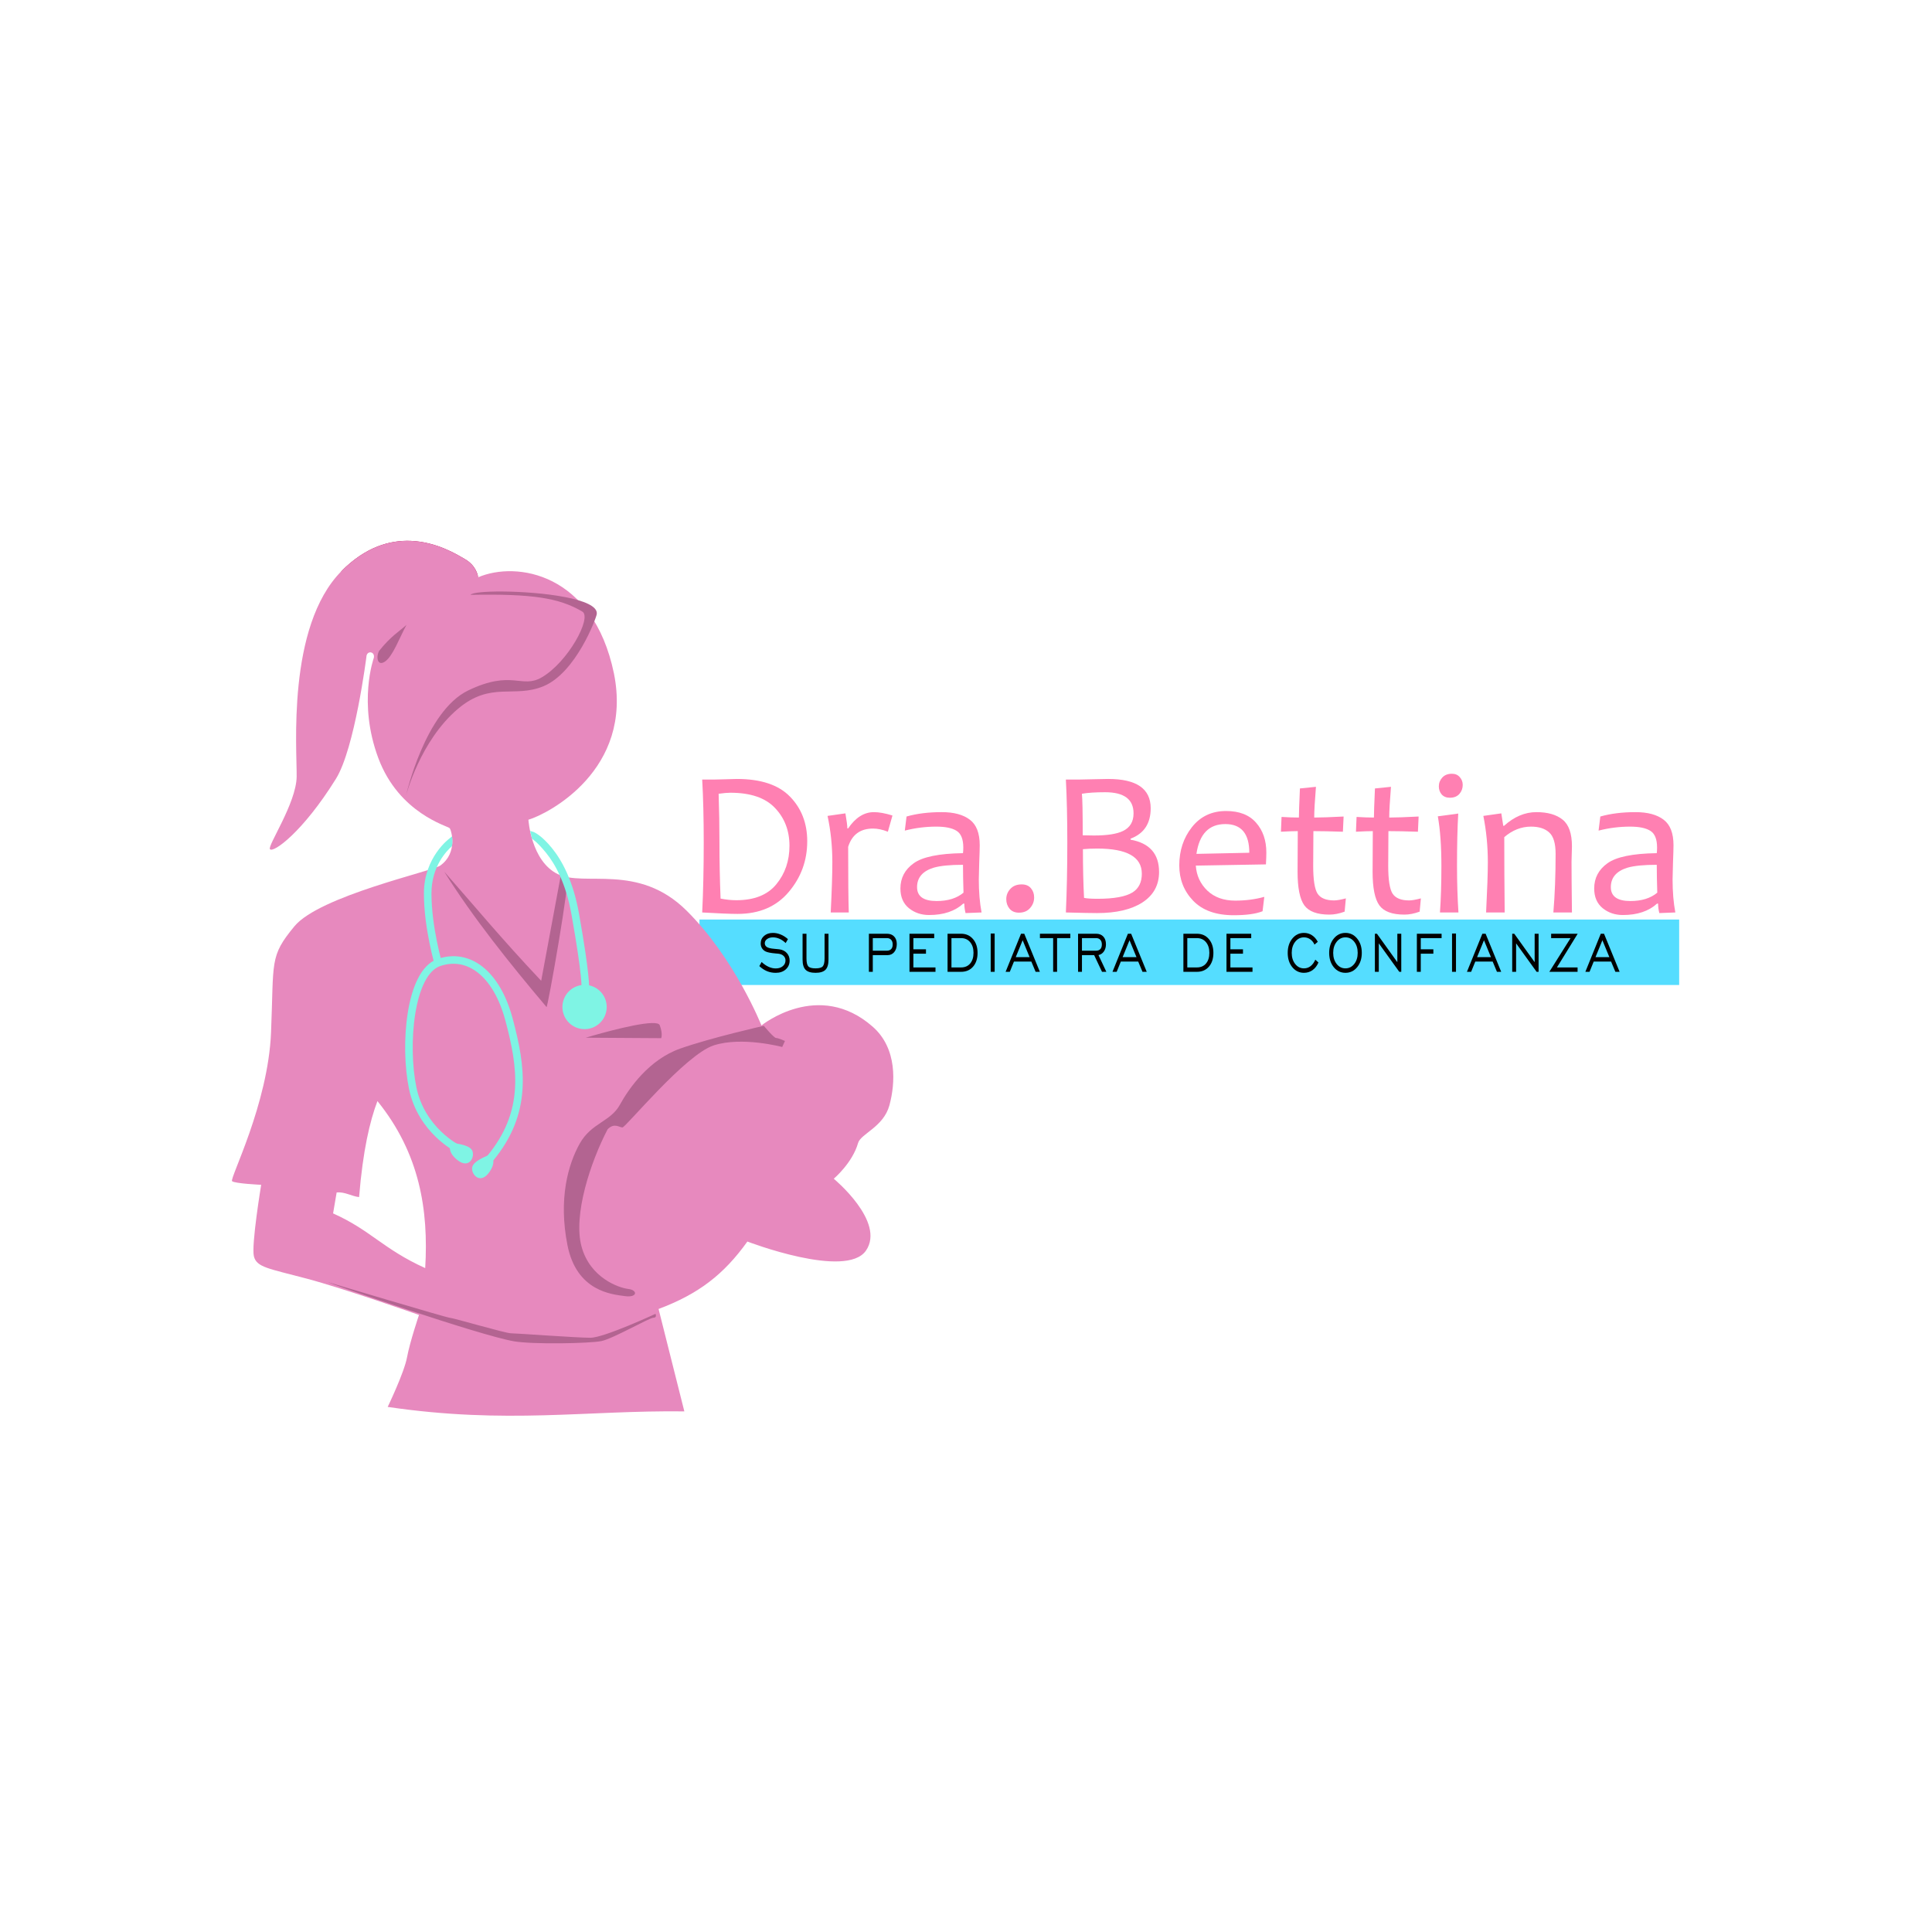
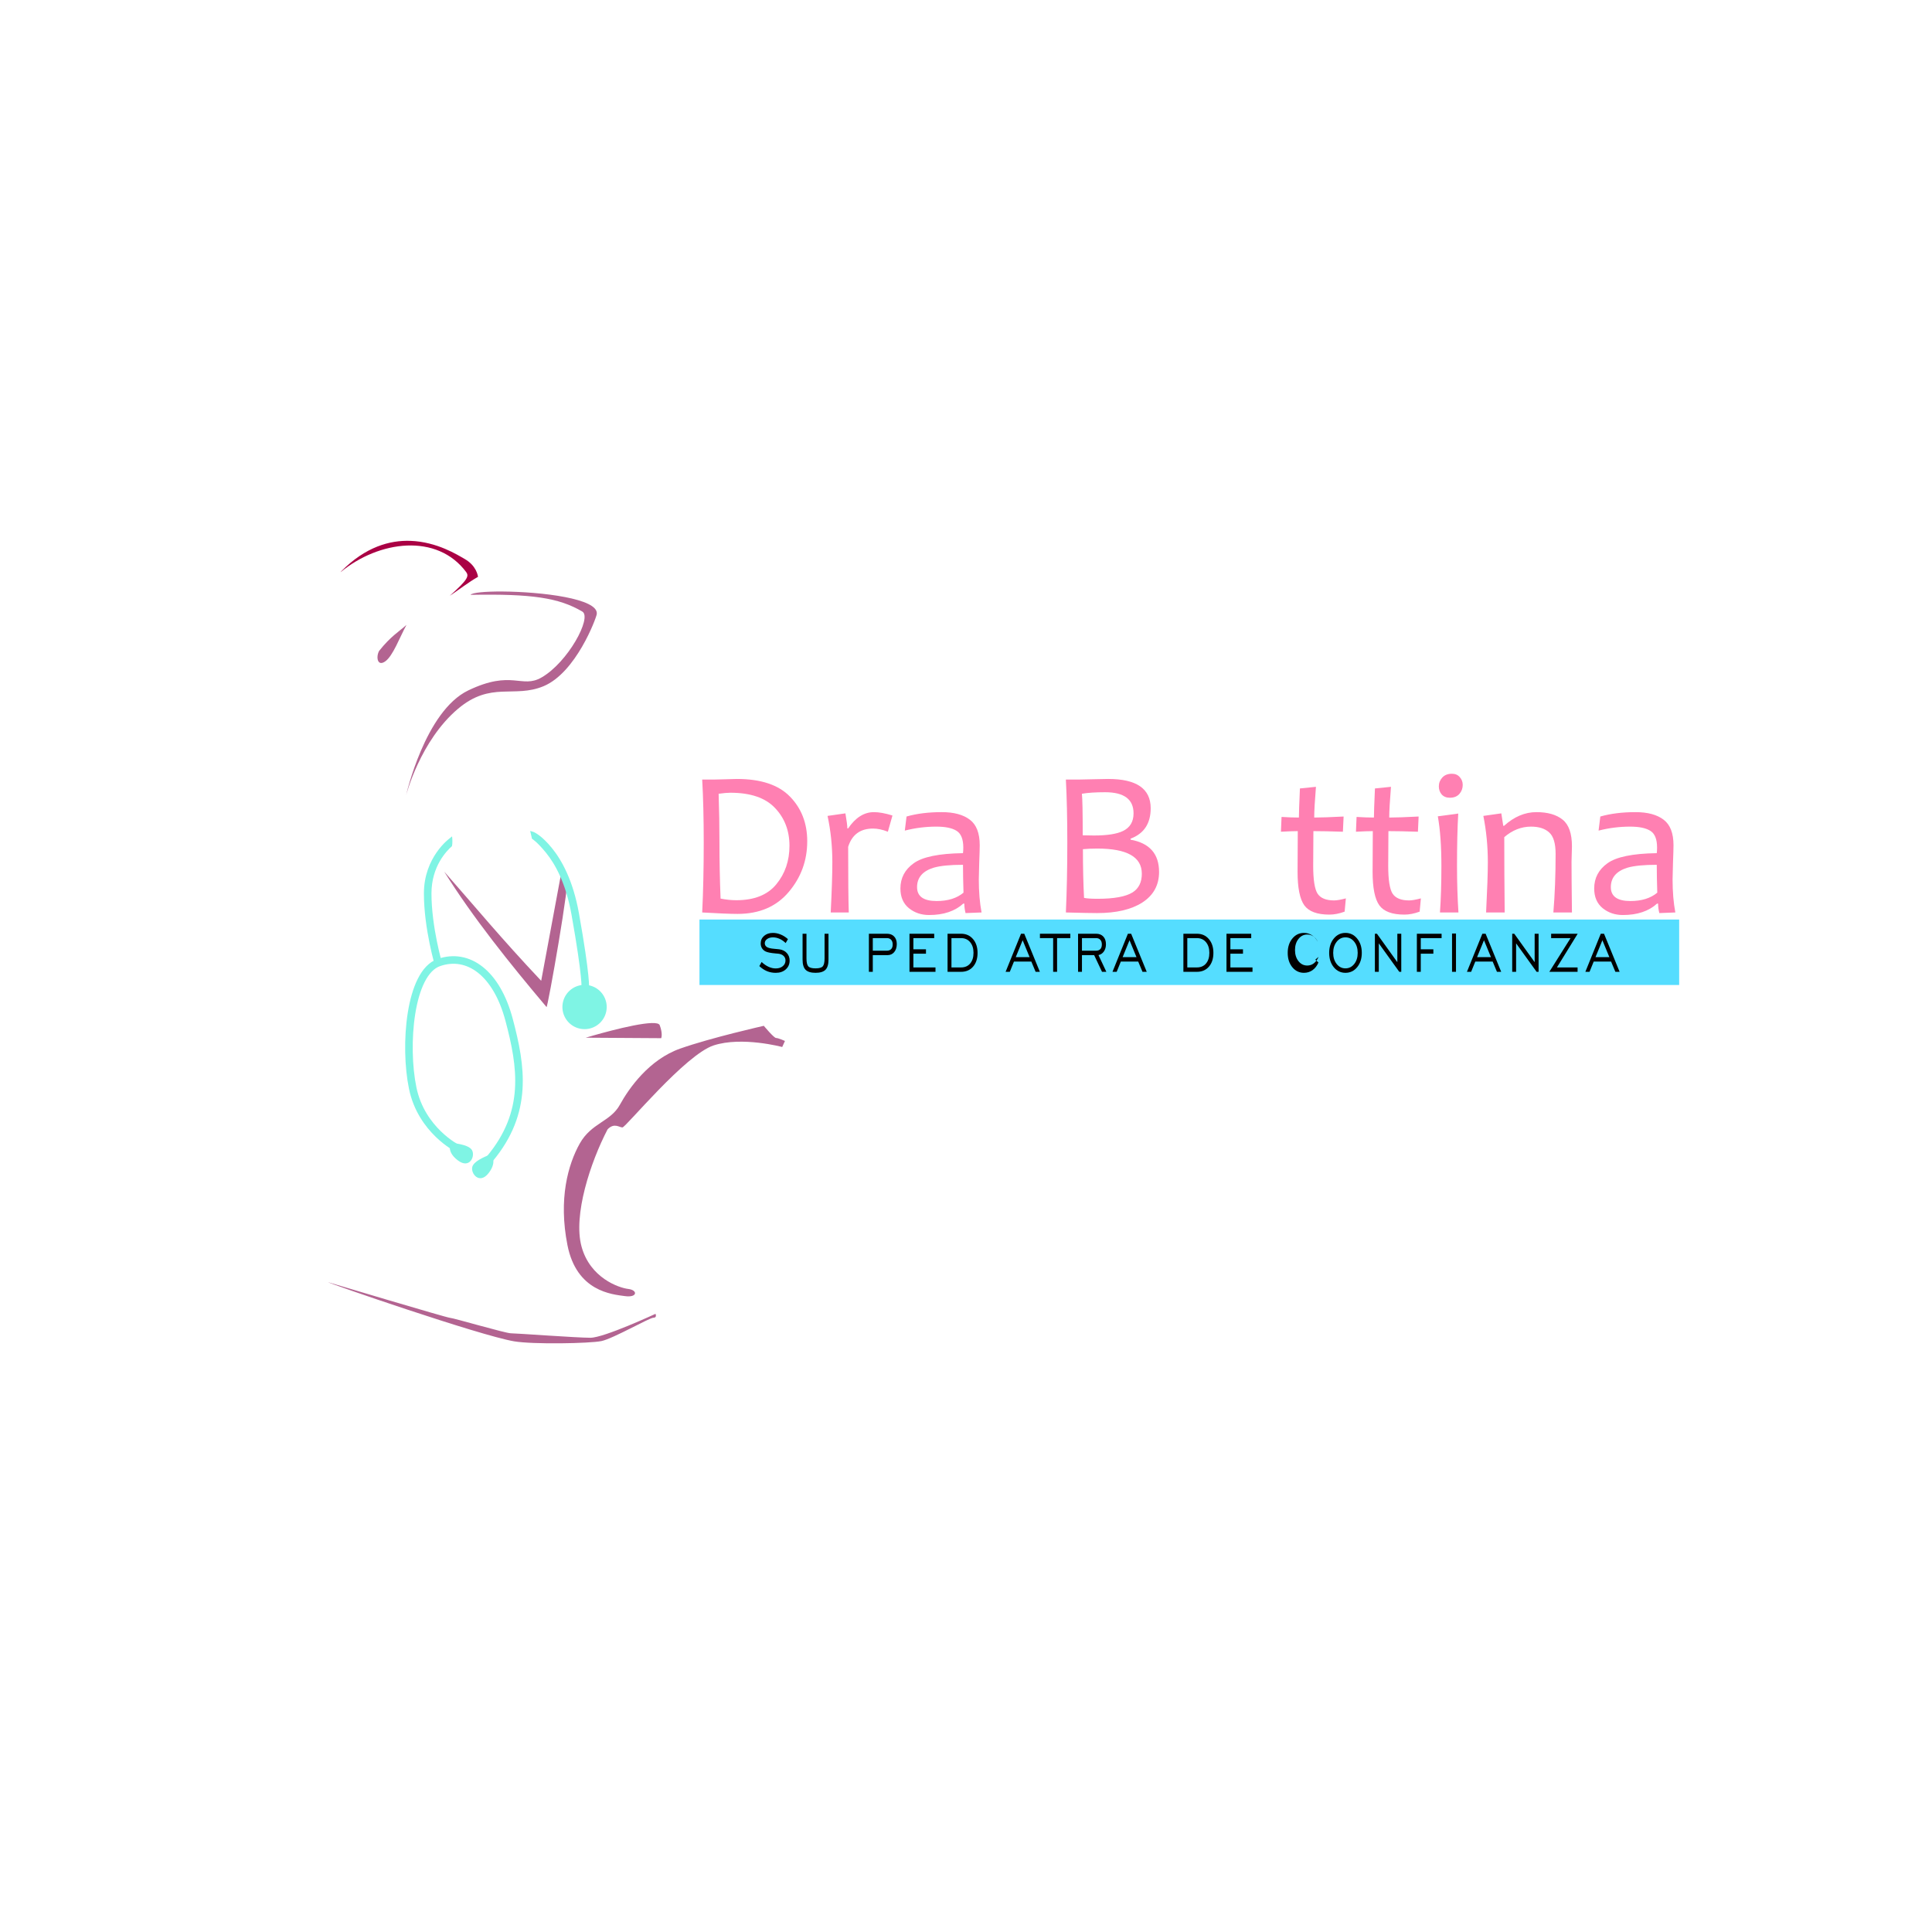
<svg xmlns="http://www.w3.org/2000/svg" xmlns:ns1="http://sodipodi.sourceforge.net/DTD/sodipodi-0.dtd" xmlns:ns2="http://www.inkscape.org/namespaces/inkscape" viewBox="0 0 1000 1000" id="svg1063" ns1:docname="ronin-clientes-bettinaisabel-pediatra-2.svg" ns2:version="1.1.2 (0a00cf5339, 2022-02-04, custom)">
  <defs id="defs1067">
    <clipPath clipPathUnits="userSpaceOnUse" id="clipPath163404">
      <path id="path163406" style="font-weight:800;font-size:24px;line-height:1;font-family:Montserrat;-inkscape-font-specification:'Montserrat Ultra-Bold';fill:#b3b3b3;fill-opacity:1;stroke-width:4" d="m 288.298,111.776 c -21.504,0 -37.344,14.785 -37.344,34.945 0,20.16 15.84,34.938 37.344,34.938 21.504,0 37.344,-14.778 37.344,-34.938 0,-20.16 -15.84,-34.945 -37.344,-34.945 z" />
    </clipPath>
    <linearGradient id="e">
      <stop stop-color="#fff6d5" offset="0" id="stop1548" />
      <stop stop-color="#fff6d5" stop-opacity="0" offset="1" id="stop1550" />
    </linearGradient>
  </defs>
  <path id="rect59153" style="fill:#55ddff;stroke-width:0.605;stop-color:#000000" d="m 362.046,475.95 h 507.091 v 33.883 H 362.046 Z" />
  <path id="path59155" style="font-variation-settings:normal;vector-effect:none;fill:#aa0044;fill-opacity:1;stroke:none;stroke-width:17.882;stroke-linecap:butt;stroke-linejoin:miter;stroke-miterlimit:4;stroke-dasharray:17.882, 53.646;stroke-dashoffset:0;stroke-opacity:1;-inkscape-stroke:none;marker:none;marker-start:none;marker-mid:none;marker-end:none;paint-order:normal;stop-color:#000000" d="m 212.434,279.945 c -10.698,-0.374 -23.233,3.097 -35.689,15.661 -0.176,0.177 -0.316,0.39 -0.489,0.569 19.975,-16.491 49.995,-20.311 65.058,-0.042 1.402,2.001 1.097,3.728 -8.512,12.245 4.766,-3.147 9.702,-7.028 14.614,-9.815 -0.084,-0.678 -0.884,-5.808 -6.893,-9.234 -3.615,-2.062 -14.334,-8.902 -28.089,-9.383 z" />
-   <path id="path59157" style="fill:#e789be;fill-opacity:1;stroke:none;stroke-width:0.782;stroke-miterlimit:4;stroke-dasharray:none;stop-color:#000000" d="m 212.434,279.945 c -10.698,-0.374 -23.233,3.097 -35.689,15.661 -28.47,28.717 -22.973,92.813 -23.199,106.477 -0.226,13.664 -15.177,35.707 -13.819,37.442 1.678,2.145 16.985,-8.8 34.149,-36.403 9.782,-15.731 15.772,-63.144 15.772,-63.144 0.123,-3.399 4.528,-2.926 3.851,0.489 0,0 -8.414,23.149 2.308,51.896 10.722,28.747 36.047,35.184 36.949,36.311 0.902,1.127 4.308,12.784 -4.864,19.336 -4.193,2.996 -62.527,15.692 -75.523,31.459 -12.995,15.767 -10.545,17.763 -12.081,54.998 -1.536,37.235 -21.592,75.671 -20.161,76.913 1.431,1.242 15.057,1.876 15.057,1.876 0,0 -5.182,31.305 -3.763,37.014 1.419,5.709 7.56,6.301 27.229,11.516 19.67,5.215 58.223,18.832 58.223,18.832 0,0 -4.734,13.993 -6.201,21.949 -1.467,7.957 -10.006,25.656 -10.006,25.656 61.82,9.083 102.56,1.69 153.548,2.308 l -13.338,-53.008 c 20.708,-7.766 33.82,-17.909 45.966,-34.902 0,0 51.089,19.631 61.378,4.692 10.29,-14.94 -16.662,-37.205 -16.662,-37.205 0,0 9.695,-8.189 12.589,-18.522 1.438,-4.804 13.167,-8.237 16.226,-19.52 3.059,-11.282 4.189,-29.342 -8.654,-40.64 -28.043,-24.671 -57.592,-0.653 -57.592,-0.653 0,0 -13.719,-34.617 -38.783,-59.457 -25.064,-24.84 -52.957,-12.066 -66.743,-18.924 -13.786,-6.858 -15.092,-28.105 -15.092,-28.105 10.209,-2.994 54.368,-25.854 44.255,-75.759 -10.787,-51.981 -50.445,-58.257 -70.304,-49.714 0,0 -0.511,-5.821 -6.938,-9.487 -3.615,-2.062 -14.334,-8.902 -28.089,-9.383 z m -17.074,289.971 c 21.903,27.097 26.505,56.375 24.727,86.457 -21.891,-9.939 -28.146,-19.574 -47.682,-28.322 l 1.838,-10.812 c 4.044,-0.528 7.877,2.011 11.619,2.369 1.992,-24.192 5.56,-39.282 9.498,-49.691 z" ns1:nodetypes="sssssccsssssscsscsccccsccsscsscccsscccccc" />
  <g aria-label="Dra.Bettina" id="text59161" style="font-weight:bold;font-size:71.465px;line-height:1.25;font-family:'Aurora BdCn BT';-inkscape-font-specification:'Aurora BdCn BT Bold';fill:#ff80b2;stroke-width:1.787" transform="matrix(1.514,0,0,1.514,170.67,328.174)">
    <path d="m 163.244,70.833 q 0,9.91 -6.351,17.378 -6.316,7.468 -17.448,7.468 -3.629,0 -12.109,-0.489 0.523,-10.818 0.523,-23.868 0,-12.283 -0.523,-21.565 h 3.838 q 1.396,0 4.257,-0.105 2.861,-0.105 3.769,-0.105 12.318,0 18.18,6.072 5.862,6.037 5.862,15.214 z m -6.072,1.57 q 0,-7.747 -4.955,-12.946 -4.92,-5.199 -15.249,-5.199 -1.466,0 -4.013,0.349 0.279,8.131 0.279,16.715 0,9.422 0.384,19.123 2.792,0.558 5.374,0.558 9.212,0 13.679,-5.444 4.501,-5.479 4.501,-13.155 z" style="font-weight:normal;font-family:Candara;-inkscape-font-specification:Candara" id="path71720" />
    <path d="m 192.382,62.039 -1.57,5.548 q -2.722,-1.082 -5.06,-1.082 -6.56,0 -8.514,6.246 0,16.052 0.209,22.438 h -6.176 q 0.558,-11.062 0.558,-17.168 0,-8.27 -1.64,-15.842 l 6.107,-0.872 q 0.663,3.838 0.663,5.13 h 0.279 q 3.769,-5.548 8.794,-5.548 2.652,0 6.351,1.152 z" style="font-weight:normal;font-family:Candara;-inkscape-font-specification:Candara" id="path71722" />
    <path d="m 222.845,95.189 -5.479,0.209 q -0.419,-1.71 -0.419,-3.245 h -0.349 q -4.292,3.908 -11.69,3.908 -4.013,0 -6.909,-2.338 -2.896,-2.373 -2.896,-6.735 0,-5.374 4.536,-8.619 4.536,-3.28 16.854,-3.455 0.105,-0.837 0.105,-1.919 0,-4.292 -2.303,-5.723 -2.268,-1.431 -6.909,-1.431 -5.479,0 -10.783,1.361 l 0.593,-4.816 q 5.234,-1.5 12.039,-1.5 6.211,0 9.596,2.582 3.385,2.547 3.385,8.724 0,1.64 -0.174,5.967 -0.14,4.292 -0.14,5.723 0,6.351 0.942,11.306 z m -6.176,-6.77 q -0.174,-5.304 -0.174,-9.526 -6.56,0 -9.98,0.977 -5.723,1.745 -5.723,6.665 0,4.746 6.7,4.746 5.758,0 9.177,-2.861 z" style="font-weight:normal;font-family:Candara;-inkscape-font-specification:Candara" id="path71724" />
-     <path d="m 240.816,90.06 q 0,2.059 -1.396,3.629 -1.361,1.57 -3.804,1.57 -2.059,0 -3.21,-1.361 -1.117,-1.361 -1.117,-3.245 0,-2.024 1.396,-3.524 1.396,-1.535 3.873,-1.535 2.059,0 3.141,1.291 1.117,1.291 1.117,3.175 z" style="font-weight:normal;font-family:Candara;-inkscape-font-specification:Candara" id="path71726" />
    <path d="m 283.528,81.336 q 0,6.77 -5.758,10.469 -5.618,3.594 -15.424,3.594 -2.722,0 -10.678,-0.209 0.489,-10.818 0.489,-23.868 0,-12.283 -0.489,-21.565 h 4.187 q 1.221,0 4.92,-0.105 3.699,-0.105 5.374,-0.105 14.516,0 14.516,10.015 0,7.817 -6.874,10.399 v 0.349 q 9.736,1.745 9.736,11.027 z m -5.897,0.593 q 0,-8.584 -15.214,-8.584 -2.792,0 -4.92,0.209 0,9.317 0.384,16.645 1.326,0.314 4.676,0.314 8.41,0 11.934,-2.198 3.141,-1.989 3.141,-6.386 z m -2.827,-20.623 q 0,-7.223 -9.736,-7.223 -4.885,0 -7.921,0.523 0.279,2.512 0.279,14.202 1.71,0.07 3.769,0.07 6.909,0 10.05,-1.57 3.559,-1.745 3.559,-6.002 z" style="font-weight:normal;font-family:Candara;-inkscape-font-specification:Candara" id="path71728" />
-     <path d="m 320.203,74.706 q 0,1.466 -0.14,4.048 l -23.973,0.419 q 0.349,5.095 3.943,8.549 3.594,3.42 9.526,3.42 5.304,0 9.945,-1.291 l -0.593,4.92 q -3.42,1.361 -9.875,1.361 -9.073,0 -13.853,-4.955 -4.746,-4.955 -4.746,-12.074 0,-7.607 4.327,-13.086 4.362,-5.513 11.69,-5.513 6.735,0 10.224,3.978 3.524,3.978 3.524,10.224 z m -5.827,0.07 q 0,-9.806 -8.2,-9.806 -8.375,0 -9.875,10.189 z" style="font-weight:normal;font-family:Candara;-inkscape-font-specification:Candara" id="path71730" />
    <path d="m 347.386,90.374 -0.419,4.536 q -2.757,1.012 -5.199,1.012 -6.281,0 -8.584,-3.175 -2.303,-3.21 -2.303,-11.446 0,-5.339 0.07,-13.923 -1.954,0 -5.758,0.209 l 0.209,-5.06 q 3.315,0.209 5.932,0.209 0,-2.094 0.349,-9.945 l 5.479,-0.558 q -0.593,7.328 -0.593,10.503 3.42,0 10.05,-0.349 l -0.244,5.199 q -6.281,-0.209 -10.085,-0.209 -0.07,5.269 -0.07,11.864 0,7.188 1.5,9.526 1.535,2.303 5.653,2.303 1.361,0 4.013,-0.698 z" style="font-weight:normal;font-family:Candara;-inkscape-font-specification:Candara" id="path71732" />
    <path d="m 373.034,90.374 -0.419,4.536 q -2.757,1.012 -5.199,1.012 -6.281,0 -8.584,-3.175 -2.303,-3.21 -2.303,-11.446 0,-5.339 0.07,-13.923 -1.954,0 -5.758,0.209 l 0.209,-5.06 q 3.315,0.209 5.932,0.209 0,-2.094 0.349,-9.945 l 5.479,-0.558 q -0.593,7.328 -0.593,10.503 3.42,0 10.05,-0.349 l -0.244,5.199 q -6.281,-0.209 -10.085,-0.209 -0.07,5.269 -0.07,11.864 0,7.188 1.5,9.526 1.535,2.303 5.653,2.303 1.361,0 4.013,-0.698 z" style="font-weight:normal;font-family:Candara;-inkscape-font-specification:Candara" id="path71734" />
    <path d="m 385.876,95.189 h -6.316 q 0.489,-6.979 0.489,-15.947 0,-10.085 -1.221,-16.924 l 6.979,-0.942 q -0.419,7.293 -0.419,17.866 0,8.375 0.489,15.947 z m 1.466,-43.619 q 0,1.78 -1.152,3.106 -1.152,1.291 -3.245,1.291 -1.78,0 -2.792,-1.117 -0.977,-1.152 -0.977,-2.757 0,-1.745 1.186,-3.036 1.186,-1.291 3.28,-1.291 1.71,0 2.687,1.152 1.012,1.117 1.012,2.652 z" style="font-weight:normal;font-family:Candara;-inkscape-font-specification:Candara" id="path71736" />
    <path d="m 424.679,95.189 h -6.351 q 0.768,-9.177 0.768,-20.03 0,-5.374 -2.198,-7.328 -2.163,-1.989 -6.211,-1.989 -4.955,0 -9.143,3.594 0,11.899 0.14,25.753 h -6.351 q 0.593,-11.864 0.593,-17.168 0,-8.165 -1.535,-15.842 l 6.142,-0.872 0.663,4.257 h 0.279 q 5.164,-4.676 11.062,-4.676 5.793,0 8.968,2.582 3.175,2.547 3.175,9.108 0,0.663 -0.07,2.617 -0.07,1.954 -0.07,2.617 0,5.828 0.14,17.378 z" style="font-weight:normal;font-family:Candara;-inkscape-font-specification:Candara" id="path71738" />
    <path d="m 460.028,95.189 -5.479,0.209 Q 454.131,93.689 454.131,92.154 h -0.349 q -4.292,3.908 -11.69,3.908 -4.013,0 -6.909,-2.338 -2.896,-2.373 -2.896,-6.735 0,-5.374 4.536,-8.619 4.536,-3.28 16.854,-3.455 0.105,-0.837 0.105,-1.919 0,-4.292 -2.303,-5.723 -2.268,-1.431 -6.909,-1.431 -5.479,0 -10.783,1.361 l 0.593,-4.816 q 5.234,-1.5 12.039,-1.5 6.211,0 9.596,2.582 3.385,2.547 3.385,8.724 0,1.64 -0.174,5.967 -0.14,4.292 -0.14,5.723 0,6.351 0.942,11.306 z m -6.176,-6.77 q -0.174,-5.304 -0.174,-9.526 -6.56,0 -9.98,0.977 -5.723,1.745 -5.723,6.665 0,4.746 6.7,4.746 5.758,0 9.177,-2.861 z" style="font-weight:normal;font-family:Candara;-inkscape-font-specification:Candara" id="path71740" />
  </g>
  <g aria-label="SU PEDIATRA DE CONFIANZA" transform="matrix(1.376,0,0,1.666,170.67,328.174)" id="text59173" style="font-size:21.95px;line-height:1.25;font-family:'EngraversGothic BT';-inkscape-font-specification:'EngraversGothic BT';letter-spacing:2.34px;stroke-width:0.549">
    <path d="m 161.601,103.165 0.857,-1.275 q 1.254,0.975 2.604,1.49 1.361,0.514 2.69,0.514 1.64,0 2.658,-0.697 1.029,-0.697 1.029,-1.79 0,-0.868 -0.74,-1.425 -0.729,-0.568 -2.026,-0.675 -0.311,-0.032 -0.9,-0.064 -2.915,-0.204 -3.976,-0.686 -0.825,-0.397 -1.254,-1.018 -0.429,-0.632 -0.429,-1.415 0,-1.425 1.275,-2.347 1.275,-0.922 3.312,-0.922 1.479,0 2.915,0.493 1.447,0.482 2.744,1.436 l -0.857,1.222 q -1.093,-0.879 -2.304,-1.318 -1.2,-0.45 -2.476,-0.45 -1.34,0 -2.208,0.525 -0.868,0.514 -0.868,1.297 0,0.311 0.139,0.568 0.139,0.257 0.429,0.482 0.729,0.547 3.151,0.697 1.115,0.064 1.726,0.139 1.801,0.204 2.851,1.158 1.05,0.954 1.05,2.347 0,1.661 -1.447,2.733 -1.436,1.072 -3.773,1.072 -1.768,0 -3.29,-0.514 -1.511,-0.514 -2.883,-1.576 z" id="path71677" />
    <path d="m 179.332,93.111 v 7.663 q 0,1.843 0.686,2.476 0.697,0.622 2.722,0.622 2.026,0 2.712,-0.622 0.686,-0.632 0.686,-2.476 v -7.663 h 1.479 v 8.06 q 0,2.186 -1.136,3.14 -1.136,0.943 -3.741,0.943 -2.604,0 -3.741,-0.943 -1.136,-0.954 -1.136,-3.14 v -8.06 z" id="path71679" />
    <path d="m 204.279,98.385 h 5.22 q 1.115,0 1.683,-0.493 0.579,-0.493 0.579,-1.447 0,-0.932 -0.579,-1.447 -0.568,-0.525 -1.608,-0.525 h -5.295 z m -1.468,6.559 V 93.111 h 6.784 q 1.726,0 2.712,0.857 0.997,0.857 0.997,2.347 0,1.543 -0.965,2.497 -0.954,0.954 -2.551,0.954 h -5.509 v 5.177 z" id="path71681" />
    <path d="M 218.077,104.944 V 93.111 h 9.303 v 1.361 h -7.835 v 3.473 h 4.737 v 1.361 h -4.737 v 4.276 h 8.317 v 1.361 z" id="path71683" />
    <path d="m 237.469,94.473 h -3.601 v 9.11 h 3.601 q 2.186,0 3.44,-1.222 1.254,-1.233 1.254,-3.323 0,-2.058 -1.275,-3.312 -1.275,-1.254 -3.419,-1.254 z m 0,-1.361 q 2.797,0 4.502,1.651 1.715,1.651 1.715,4.298 0,2.669 -1.683,4.276 -1.683,1.608 -4.534,1.608 h -5.07 V 93.111 Z" id="path71685" />
-     <path d="M 248.63,104.944 V 93.047 h 1.49 v 11.897 z" id="path71687" />
    <path d="m 258.054,100.378 h 5.209 l -2.615,-5.241 z m -3.816,4.566 5.798,-11.833 h 1.222 l 5.863,11.833 h -1.597 l -1.608,-3.183 h -6.538 l -1.565,3.183 z" id="path71689" />
    <path d="M 272.12,104.944 V 94.473 h -4.973 v -1.361 h 11.436 v 1.361 h -4.984 v 10.471 z" id="path71691" />
    <path d="m 282.959,98.385 h 5.22 q 1.115,0 1.683,-0.493 0.579,-0.493 0.579,-1.447 0,-0.932 -0.579,-1.447 -0.568,-0.525 -1.608,-0.525 h -5.295 z m -1.468,6.559 V 93.111 h 6.784 q 1.736,0 2.722,0.879 0.986,0.868 0.986,2.412 0,1.286 -0.772,2.208 -0.772,0.911 -2.036,1.136 l 2.958,5.198 h -1.629 l -2.958,-5.177 h -4.587 v 5.177 z" id="path71693" />
    <path d="m 298.257,100.378 h 5.209 l -2.615,-5.241 z m -3.816,4.566 5.798,-11.833 h 1.222 l 5.863,11.833 h -1.597 l -1.608,-3.183 h -6.538 l -1.565,3.183 z" id="path71695" />
    <path d="m 326.184,94.473 h -3.601 v 9.11 h 3.601 q 2.186,0 3.44,-1.222 1.254,-1.233 1.254,-3.323 0,-2.058 -1.275,-3.312 -1.275,-1.254 -3.419,-1.254 z m 0,-1.361 q 2.797,0 4.502,1.651 1.715,1.651 1.715,4.298 0,2.669 -1.683,4.276 -1.683,1.608 -4.534,1.608 h -5.07 V 93.111 Z" id="path71697" />
    <path d="M 337.323,104.944 V 93.111 h 9.303 v 1.361 h -7.835 v 3.473 h 4.737 v 1.361 h -4.737 v 4.276 h 8.317 v 1.361 z" id="path71699" />
-     <path d="m 370.738,101.171 1.179,0.879 q -0.815,1.543 -2.229,2.379 -1.415,0.825 -3.215,0.825 -2.658,0 -4.394,-1.747 -1.726,-1.758 -1.726,-4.448 0,-2.701 1.736,-4.448 1.736,-1.758 4.384,-1.758 1.64,0 2.99,0.718 1.35,0.718 2.197,2.047 l -1.233,0.879 q -0.557,-1.061 -1.608,-1.661 -1.05,-0.6 -2.347,-0.6 -1.994,0 -3.301,1.372 -1.308,1.361 -1.308,3.451 0,2.09 1.308,3.451 1.308,1.361 3.301,1.361 1.393,0 2.476,-0.686 1.083,-0.686 1.79,-2.015 z" id="path71701" />
+     <path d="m 370.738,101.171 1.179,0.879 q -0.815,1.543 -2.229,2.379 -1.415,0.825 -3.215,0.825 -2.658,0 -4.394,-1.747 -1.726,-1.758 -1.726,-4.448 0,-2.701 1.736,-4.448 1.736,-1.758 4.384,-1.758 1.64,0 2.99,0.718 1.35,0.718 2.197,2.047 q -0.557,-1.061 -1.608,-1.661 -1.05,-0.6 -2.347,-0.6 -1.994,0 -3.301,1.372 -1.308,1.361 -1.308,3.451 0,2.09 1.308,3.451 1.308,1.361 3.301,1.361 1.393,0 2.476,-0.686 1.083,-0.686 1.79,-2.015 z" id="path71701" />
    <path d="m 382.071,103.872 q 1.994,0 3.301,-1.361 1.308,-1.361 1.308,-3.451 0,-2.101 -1.308,-3.462 -1.297,-1.361 -3.301,-1.361 -1.994,0 -3.301,1.372 -1.308,1.361 -1.308,3.451 0,2.09 1.308,3.451 1.308,1.361 3.301,1.361 z m 0,1.383 q -2.658,0 -4.394,-1.747 -1.726,-1.758 -1.726,-4.448 0,-2.701 1.736,-4.448 1.736,-1.758 4.384,-1.758 2.658,0 4.405,1.758 1.747,1.758 1.747,4.448 0,2.69 -1.747,4.448 -1.736,1.747 -4.405,1.747 z" id="path71703" />
    <path d="M 393.146,104.944 V 93.111 h 0.772 l 7.674,8.842 v -8.842 h 1.479 v 11.833 h -0.75 l -7.706,-8.842 v 8.842 z" id="path71705" />
    <path d="M 408.937,104.944 V 93.111 h 9.303 v 1.361 h -7.835 v 3.473 h 4.737 v 1.361 H 410.405 v 5.638 z" id="path71707" />
    <path d="M 422.166,104.944 V 93.047 h 1.49 v 11.897 z" id="path71709" />
    <path d="m 431.591,100.378 h 5.209 l -2.615,-5.241 z m -3.816,4.566 5.798,-11.833 h 1.222 l 5.863,11.833 h -1.597 l -1.608,-3.183 h -6.538 l -1.565,3.183 z" id="path71711" />
    <path d="M 444.799,104.944 V 93.111 h 0.772 l 7.674,8.842 v -8.842 h 1.479 v 11.833 h -0.75 l -7.706,-8.842 v 8.842 z" id="path71713" />
    <path d="m 458.768,104.944 7.985,-10.471 h -7.31 v -1.361 h 9.989 l -7.813,10.471 h 7.77 v 1.361 z" id="path71715" />
    <path d="m 476.134,100.378 h 5.209 l -2.615,-5.241 z m -3.816,4.566 5.798,-11.833 h 1.222 l 5.863,11.833 h -1.597 l -1.608,-3.183 h -6.538 l -1.565,3.183 z" id="path71717" />
  </g>
  <path id="path59175" style="font-variation-settings:normal;vector-effect:none;fill:#b36491;fill-opacity:1;stroke:none;stroke-width:17.882;stroke-linecap:butt;stroke-linejoin:miter;stroke-miterlimit:4;stroke-dasharray:17.882, 53.646;stroke-dashoffset:0;stroke-opacity:1;-inkscape-stroke:none;marker:none;marker-start:none;marker-mid:none;marker-end:none;paint-order:normal;stop-color:#000000" d="m 260.206,306.165 c -8.985,-0.066 -15.835,0.552 -16.643,1.723 31.846,-0.58 45.696,1.513 57.844,8.658 5.147,3.027 -7.451,26.294 -21.132,34.126 -10.365,5.933 -15.269,-4.205 -37.935,6.701 -22.357,10.758 -32.147,54.245 -32.147,54.245 0,0 7.276,-28.206 26.859,-44.747 17.071,-14.419 29.04,-5.325 44.327,-11.718 16.788,-7.021 27.191,-35.148 27.501,-37.267 1.19,-8.125 -28.907,-11.576 -48.675,-11.722 z m -49.821,17.292 c -3.923,3.497 -8.134,5.883 -14.155,13.441 -1.735,3.214 -0.842,8.285 3.167,5.429 4.009,-2.856 7.329,-12.121 10.988,-18.87 z m 19.512,127.659 c 14.729,23.606 33.954,47.591 52.988,70.128 0.583,0.565 12.576,-67.191 10.683,-68.088 -1.241,-0.587 -3.129,-1.001 -3.129,-1.001 l -10.32,55.506 c -21.236,-22.539 -33.57,-37.654 -50.222,-56.545 z m 107.406,78.411 c -9.975,0.275 -34.126,7.584 -34.126,7.584 l 39.062,0.248 c 0,0 0.944,-2.128 -0.768,-6.724 -0.321,-0.862 -1.866,-1.171 -4.168,-1.108 z m 58.047,1.429 c 0,3e-5 -27.297,6.145 -43.273,11.783 -15.976,5.638 -26.383,20.273 -31.238,29.09 -4.855,8.818 -14.764,9.353 -20.773,20.089 -6.009,10.736 -11.107,28.576 -6.35,52.587 4.757,24.011 23.115,25.448 29.717,26.355 6.602,0.907 6.73,-3.112 1.78,-3.698 -4.95,-0.586 -19.789,-5.711 -24.211,-21.942 -4.423,-16.231 4.589,-43.616 13.487,-60.687 3.467,-3.556 6.012,-0.978 7.687,-0.978 1.675,0 32.535,-37.697 47.227,-42.463 14.693,-4.766 35.467,0.833 35.467,0.833 l 1.421,-3.129 c 0,0 -3.451,-1.54 -4.589,-1.54 -1.138,0 -6.354,-6.3 -6.354,-6.3 z m -225.475,132.725 c -0.827,0.135 78.129,27.486 96.192,30.58 9.657,1.655 39.161,1.138 45.236,-0.13 6.075,-1.268 24.829,-12.073 26.882,-12.073 2.053,0 1.097,-2.021 1.097,-2.021 0,0 -26.623,12.383 -33.702,12.383 -7.079,0 -38.454,-2.319 -41.175,-2.319 -2.721,0 -29.964,-7.993 -31.478,-7.993 -1.515,0 -63.052,-18.427 -63.052,-18.427 z" />
  <path style="color:#000000;fill:#7ff4e4;stroke-width:1.956;-inkscape-stroke:none" d="m 274.415,430.082 0.942,4.064 c 0,0 2.49,1.401 7.234,7.218 4.744,5.817 10.298,15.705 13.208,31.99 2.956,16.544 4.249,26.164 4.803,31.604 0.277,2.72 0.37,4.396 0.394,5.36 0.024,0.965 -0.004,1.074 -0.004,1.074 l 3.878,0.508 c 0,0 0.065,-0.578 0.038,-1.677 -0.027,-1.099 -0.128,-2.868 -0.413,-5.662 -0.568,-5.589 -1.877,-15.287 -4.845,-31.895 -3.014,-16.867 -8.856,-27.43 -14.029,-33.774 -5.173,-6.344 -8.78,-7.951 -9.317,-8.223 z" id="path59187" ns1:nodetypes="ccscssccsscscc" />
  <path id="circle59189" style="fill:#7ff4e4;stroke-width:3.912;marker:none;marker-start:none;marker-mid:none;marker-end:none;stop-color:#000000" d="m 314.026,521.223 a 11.458,11.458 0 0 1 -11.458,11.458 11.458,11.458 0 0 1 -11.458,-11.458 11.458,11.458 0 0 1 11.458,-11.458 11.458,11.458 0 0 1 11.458,11.458 z" />
  <path style="color:#000000;fill:#7ff4e4;stroke-width:1.956;-inkscape-stroke:none" d="m 232.64,434.005 c 0,0 -13.201,9.563 -13.223,28.368 -0.022,18.325 5.819,37.82 5.819,37.82 l 3.748,-1.116 c 0,0 -5.676,-19.218 -5.655,-36.701 0.016,-13.961 7.822,-21.981 10.613,-24.404 0.349,-1.589 0.205,-4.029 0.045,-5.072 z" id="path59191" ns1:nodetypes="cccccccc" />
  <path style="font-variation-settings:normal;vector-effect:none;fill:none;fill-opacity:1;stroke:#7ff4e4;stroke-width:3.912;stroke-linecap:butt;stroke-linejoin:miter;stroke-miterlimit:4;stroke-dasharray:none;stroke-dashoffset:0;stroke-opacity:1;-inkscape-stroke:none;marker:none;marker-start:none;marker-mid:none;marker-end:none;paint-order:normal;stop-color:#000000" d="m 236.736,594.379 c 0,0 -18.582,-9.267 -23.116,-31.138 -4.534,-21.871 -1.642,-59.791 13.545,-65.043 15.187,-5.253 29.895,5.399 36.347,29.665 6.452,24.266 10.162,47.742 -9.989,71.901" id="path59193" ns1:nodetypes="csszc" />
  <path style="font-variation-settings:normal;vector-effect:none;fill:#7ff4e4;fill-opacity:1;stroke:none;stroke-width:3.912;stroke-linecap:butt;stroke-linejoin:miter;stroke-miterlimit:4;stroke-dasharray:none;stroke-dashoffset:0;stroke-opacity:1;-inkscape-stroke:none;marker:none;marker-start:none;marker-mid:none;marker-end:none;paint-order:normal;stop-color:#000000" d="m 253.965,597.535 c 0,0 3.783,3.331 -1.01,9.595 -4.794,6.263 -9.528,0.184 -8.459,-3.293 1.069,-3.477 9.469,-6.302 9.469,-6.302 z" id="path59195" />
  <path style="font-variation-settings:normal;vector-effect:none;fill:#7ff4e4;fill-opacity:1;stroke:none;stroke-width:3.912;stroke-linecap:butt;stroke-linejoin:miter;stroke-miterlimit:4;stroke-dasharray:none;stroke-dashoffset:0;stroke-opacity:1;-inkscape-stroke:none;marker:none;marker-start:none;marker-mid:none;marker-end:none;paint-order:normal;stop-color:#000000" d="m 233.445,591.564 c 0,0 -2.787,4.2 3.47,9.002 6.257,4.802 9.248,-2.299 7.312,-5.379 -1.936,-3.08 -10.782,-3.624 -10.782,-3.624 z" id="path59197" />
</svg>